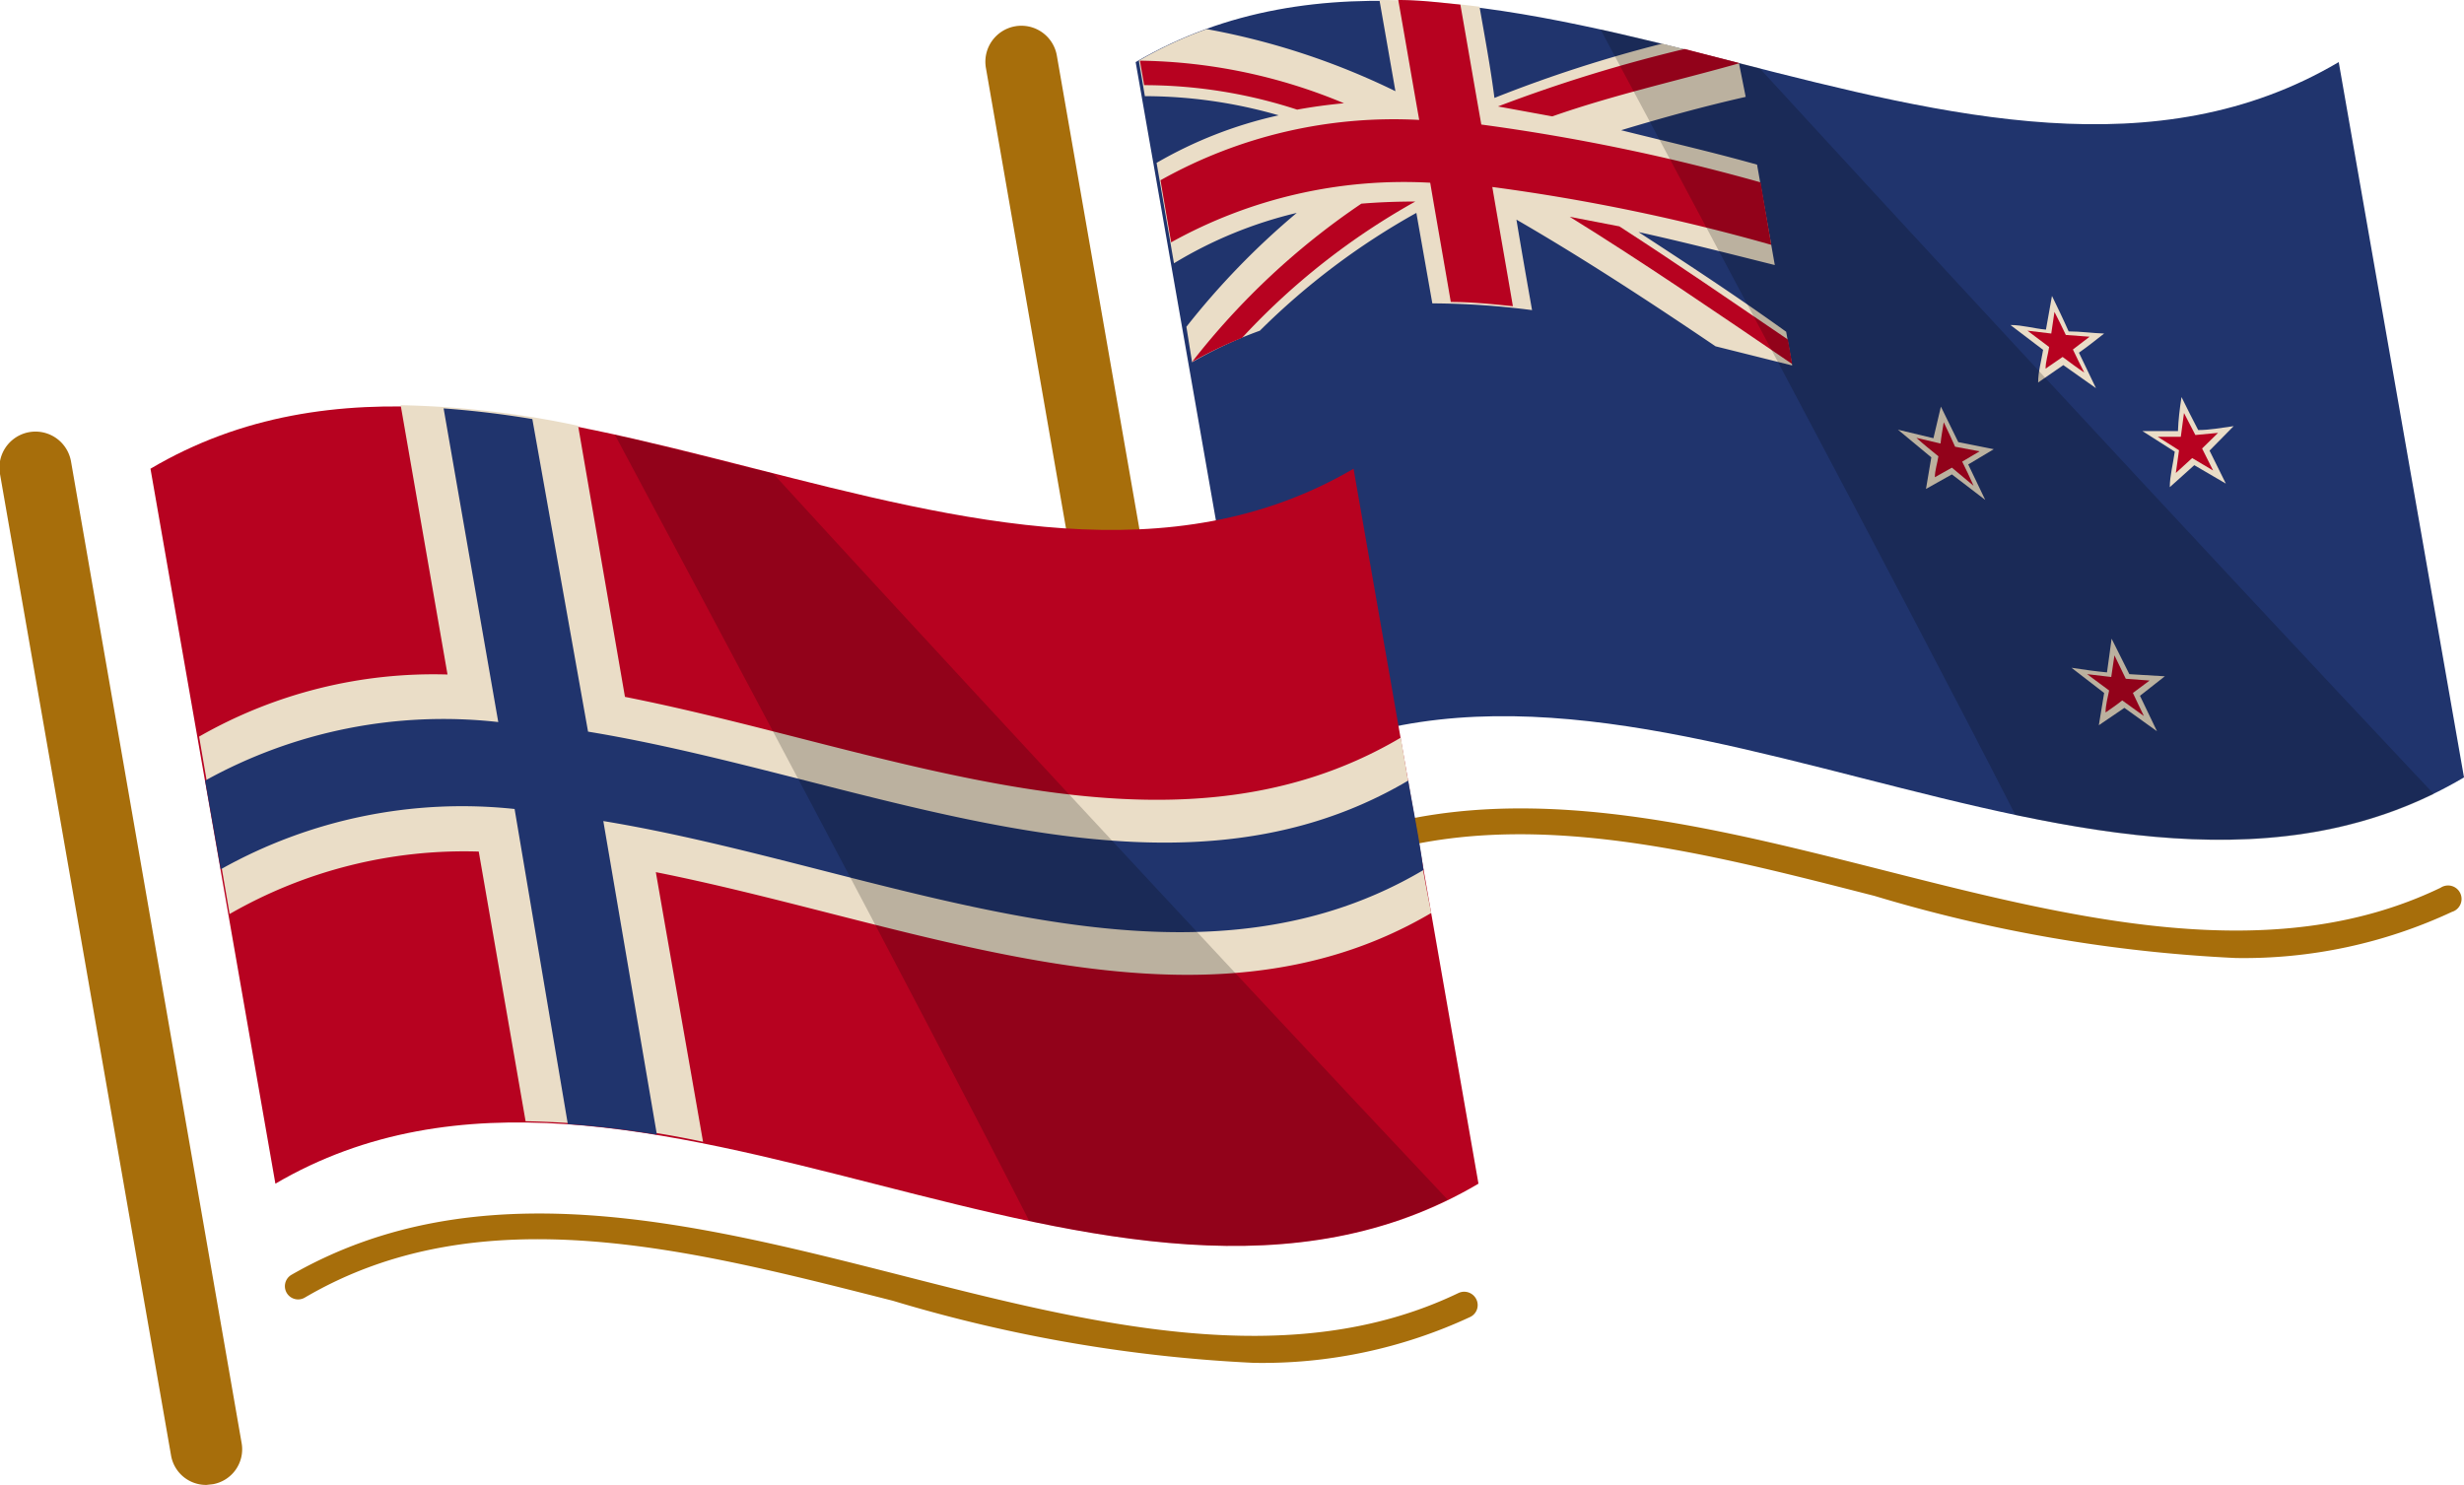
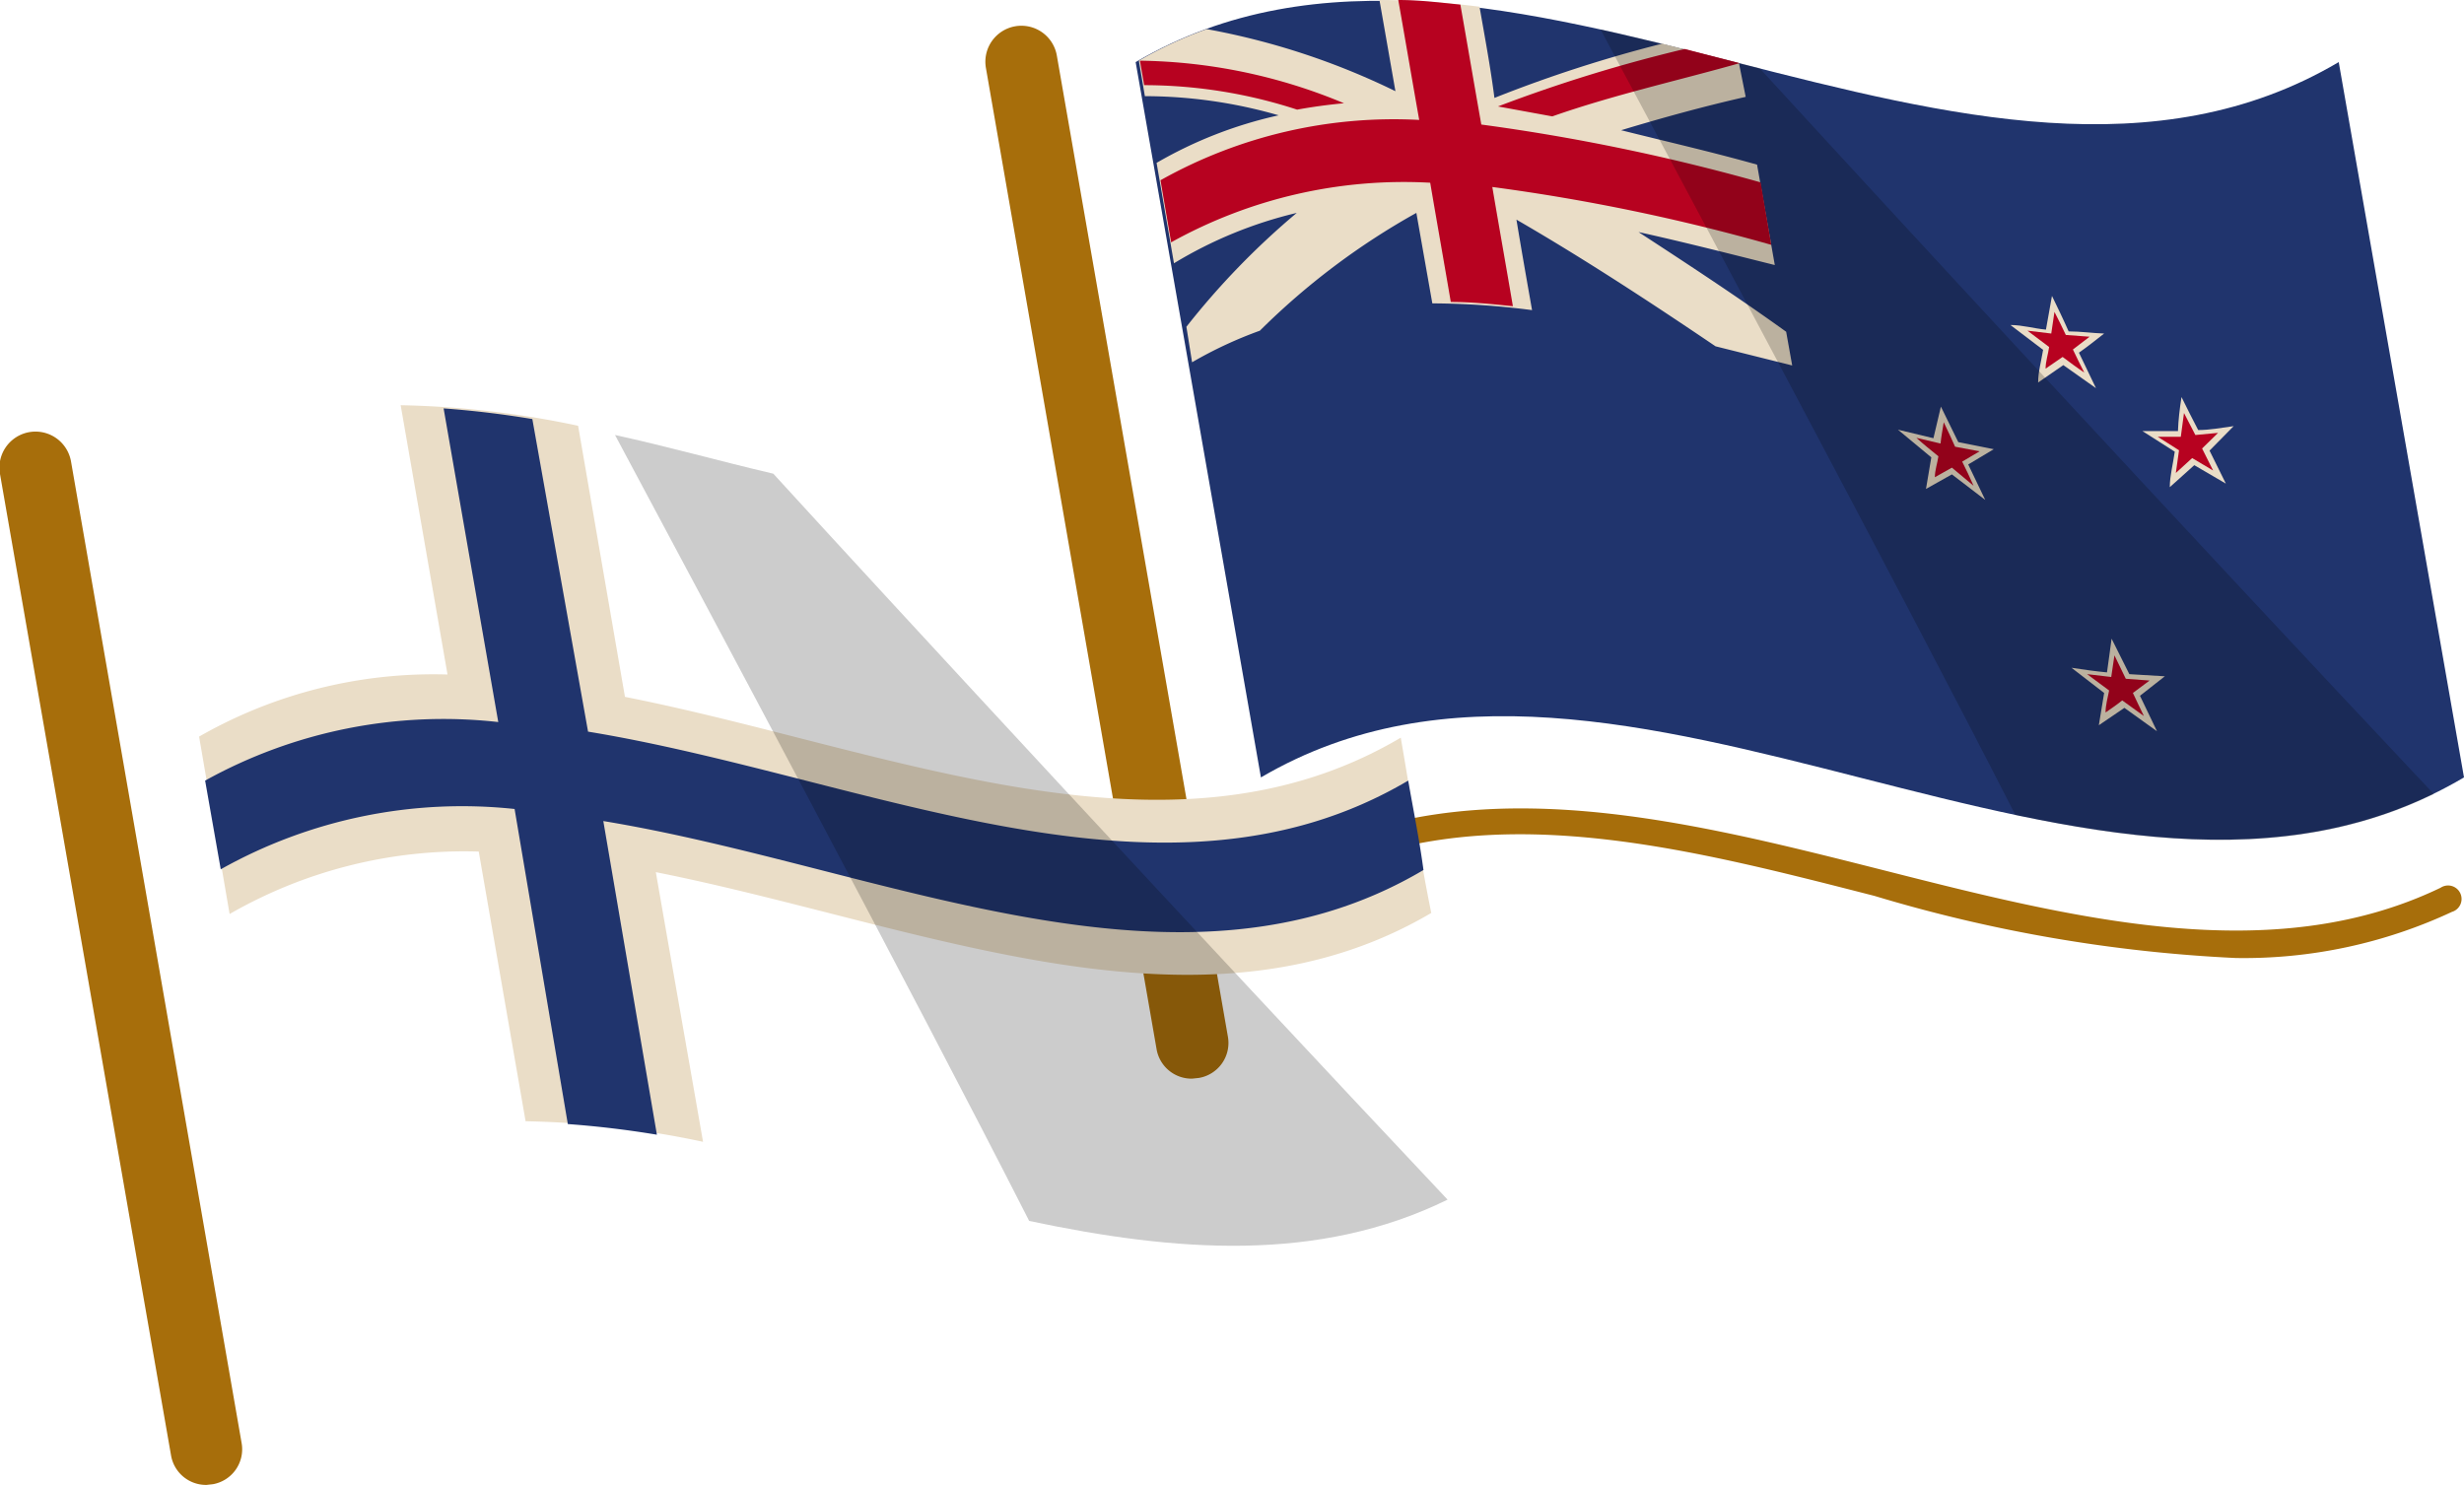
<svg xmlns="http://www.w3.org/2000/svg" viewBox="0 0 69.43 41.85">
  <defs>
    <style>.cls-1{isolation:isolate;}.cls-2{fill:#a76e0b;}.cls-3{fill:#20346d;}.cls-4{fill:#eaddc7;}.cls-5{fill:#b70220;}.cls-6{mix-blend-mode:multiply;opacity:0.2;}</style>
  </defs>
  <g class="cls-1">
    <g id="Layer_1" data-name="Layer 1">
      <path class="cls-2" d="M33.59,30.4a1,1,0,0,1-1-.83L27.78,1.91a1,1,0,0,1,2-.34l4.82,27.65a1,1,0,0,1-.82,1.16Z" />
      <path class="cls-3" d="M69.43,21.91c-10.25,6.06-23.66-6-33.9,0L32,1.75c10.25-6,23.66,6.05,33.9,0Q67.66,11.82,69.43,21.91Z" />
      <path class="cls-4" d="M49,1.78l-2.16-.55a37.73,37.73,0,0,0-4.73,1.53C42,1.9,41.84,1.05,41.69.19A22.51,22.51,0,0,0,38.87,0l.45,2.57A20.43,20.43,0,0,0,34,.82a11.74,11.74,0,0,0-1.91.89l.17,1a13.63,13.63,0,0,1,3.77.54,12,12,0,0,0-3.44,1.34l.49,2.83A12,12,0,0,1,36.54,6a21.67,21.67,0,0,0-3.11,3.21l.16,1a11.74,11.74,0,0,1,1.91-.89A20.18,20.18,0,0,1,39.91,6l.45,2.55a22.48,22.48,0,0,1,2.81.19c-.15-.85-.3-1.7-.44-2.55,1.85,1.07,3.72,2.29,5.61,3.57l2.16.54-.17-.95c-1.39-1-2.78-1.91-4.16-2.81,1.27.28,2.56.61,3.84.93l-.5-2.83C48.23,4.28,47,4,45.68,3.67,46.84,3.32,48,3,49.19,2.73Z" />
      <path class="cls-5" d="M49.61,5.14a57.1,57.1,0,0,0-7.87-1.63c-.2-1.13-.39-2.25-.59-3.38C40.56.07,40,0,39.4,0c.2,1.13.39,2.25.59,3.38A13.43,13.43,0,0,0,32.7,5.08L33,6.83A13.49,13.49,0,0,1,40.3,5.15c.19,1.12.39,2.24.58,3.36.58,0,1.17.06,1.75.12-.19-1.12-.39-2.24-.58-3.36A55.53,55.53,0,0,1,49.91,6.9Z" />
      <path class="cls-5" d="M43.74,3.28c1.74-.61,3.51-1,5.28-1.5h0l-1.55-.4A42.14,42.14,0,0,0,42.21,3Z" />
-       <path class="cls-5" d="M38.36,5.74a20.76,20.76,0,0,0-4.77,4.46h0A11.62,11.62,0,0,1,35,9.52a19.74,19.74,0,0,1,4.88-3.84C39.34,5.68,38.85,5.7,38.36,5.74Z" />
-       <path class="cls-5" d="M45.63,6.38l-1.4-.27c2.07,1.28,4.17,2.72,6.27,4.15h0l-.12-.69C48.79,8.49,47.21,7.4,45.63,6.38Z" />
      <path class="cls-5" d="M36.55,3.09q.66-.12,1.32-.18a15.36,15.36,0,0,0-5.75-1.2h0l.12.69A13.9,13.9,0,0,1,36.55,3.09Z" />
      <path class="cls-4" d="M57.82,8.34c.16.33.32.66.47,1,.34,0,.67.05,1,.06-.24.19-.47.37-.71.54l.48,1-.92-.65-.71.49c0-.3.09-.61.14-.92l-.92-.7c.34,0,.67.1,1,.13Z" />
      <path class="cls-5" d="M57.89,8.79c.11.22.22.43.32.65l.67.05-.47.36c.1.22.21.43.32.65-.21-.14-.41-.29-.61-.44l-.48.33c0-.2.07-.4.1-.61l-.61-.46.67.08Z" />
      <path class="cls-4" d="M59.5,18,60,19l1,.06-.7.55.48,1-.92-.66-.72.49.15-.91-.92-.71c.33.05.67.1,1,.13C59.41,18.64,59.46,18.33,59.5,18Z" />
      <path class="cls-5" d="M59.58,18.47l.32.66.67.05-.47.35c.1.22.21.44.31.65l-.61-.44c-.15.12-.31.23-.47.34,0-.21.06-.41.1-.62L58.81,19l.68.08Z" />
      <path class="cls-4" d="M61.47,11.19c.15.31.31.62.47.93.32,0,.64-.06,1-.11l-.68.69.46.93-.89-.52-.69.62c0-.32.09-.64.14-1l-.91-.58c.33,0,.66,0,1,0C61.38,11.84,61.42,11.51,61.47,11.19Z" />
      <path class="cls-5" d="M61.54,11.64l.32.62.64-.06-.45.44.31.62-.59-.35-.46.42.09-.64-.6-.38.65,0Z" />
      <path class="cls-4" d="M54.69,11.46l.49,1,1,.2-.72.43.48,1L55,13.37l-.73.41.15-.89-.94-.78,1,.24Z" />
      <path class="cls-5" d="M54.77,11.9c.11.23.22.46.32.69l.69.13-.49.29c.11.22.22.45.32.68L55,13.18l-.48.27c0-.19.07-.39.1-.59-.21-.17-.42-.34-.62-.52l.68.16C54.7,12.3,54.74,12.1,54.77,11.9Z" />
      <path class="cls-2" d="M63,27a42.13,42.13,0,0,1-10.18-1.75c-5.7-1.46-11.6-3-16.57-.09a.37.37,0,0,1-.51-.13.39.39,0,0,1,.14-.52c5.23-3,11.28-1.48,17.13,0,5.4,1.37,11,2.8,15.76.51a.38.38,0,1,1,.32.68A13.87,13.87,0,0,1,63,27Z" />
      <path class="cls-2" d="M5.82,41.85a1,1,0,0,1-1-.83L0,13.36A1,1,0,1,1,2,13L6.81,40.68A1,1,0,0,1,6,41.83Z" />
-       <path class="cls-5" d="M41.66,33.36c-10.25,6.06-23.66-6-33.9,0L4.24,13.21c10.25-6.06,23.66,6,33.9,0Q39.9,23.27,41.66,33.36Z" />
      <path class="cls-4" d="M39.47,20.79c-6.55,3.87-14.38.33-21.86-1.15L16.29,12a26.27,26.27,0,0,0-5-.58l1.32,7.59a13.29,13.29,0,0,0-7,1.75l.86,5A13.26,13.26,0,0,1,13.49,24l1.32,7.6a26.28,26.28,0,0,1,5,.58c-.44-2.53-.89-5.07-1.33-7.6,7.48,1.49,15.31,5,21.85,1.15C40,24.11,39.76,22.45,39.47,20.79Z" />
      <path class="cls-3" d="M39.68,22c-6.91,4.08-15.26-.09-23.11-1.38L15,11.81c-.84-.14-1.68-.24-2.5-.3l1.54,8.84A13.85,13.85,0,0,0,5.78,22l.44,2.5a13.9,13.9,0,0,1,8.28-1.7L16,31.68c.83.06,1.67.16,2.51.3L17,23.14c7.84,1.29,16.2,5.47,23.11,1.38C40,23.69,39.83,22.86,39.68,22Z" />
-       <path class="cls-2" d="M35.33,38.41a42.13,42.13,0,0,1-10.17-1.75c-5.71-1.45-11.61-3-16.57-.09a.37.37,0,1,1-.38-.64c5.23-3,11.28-1.49,17.13,0,5.4,1.38,11,2.8,15.76.51a.38.38,0,0,1,.5.18.37.37,0,0,1-.18.5A13.87,13.87,0,0,1,35.33,38.41Z" />
      <g class="cls-6">
        <path d="M17.33,12.26C19.63,16.56,25.74,28,29,34.41c4.11.87,8.14,1.19,11.79-.6-7.13-7.57-15.64-16.78-19-20.46C20.29,13,18.8,12.58,17.33,12.26Z" />
      </g>
      <g class="cls-6">
        <path d="M45.1.83c2.3,4.3,8.4,15.7,11.69,22.14,4.11.88,8.14,1.2,11.79-.59-7.13-7.57-15.64-16.79-19-20.46C48.06,1.54,46.57,1.15,45.1.83Z" />
      </g>
    </g>
  </g>
</svg>